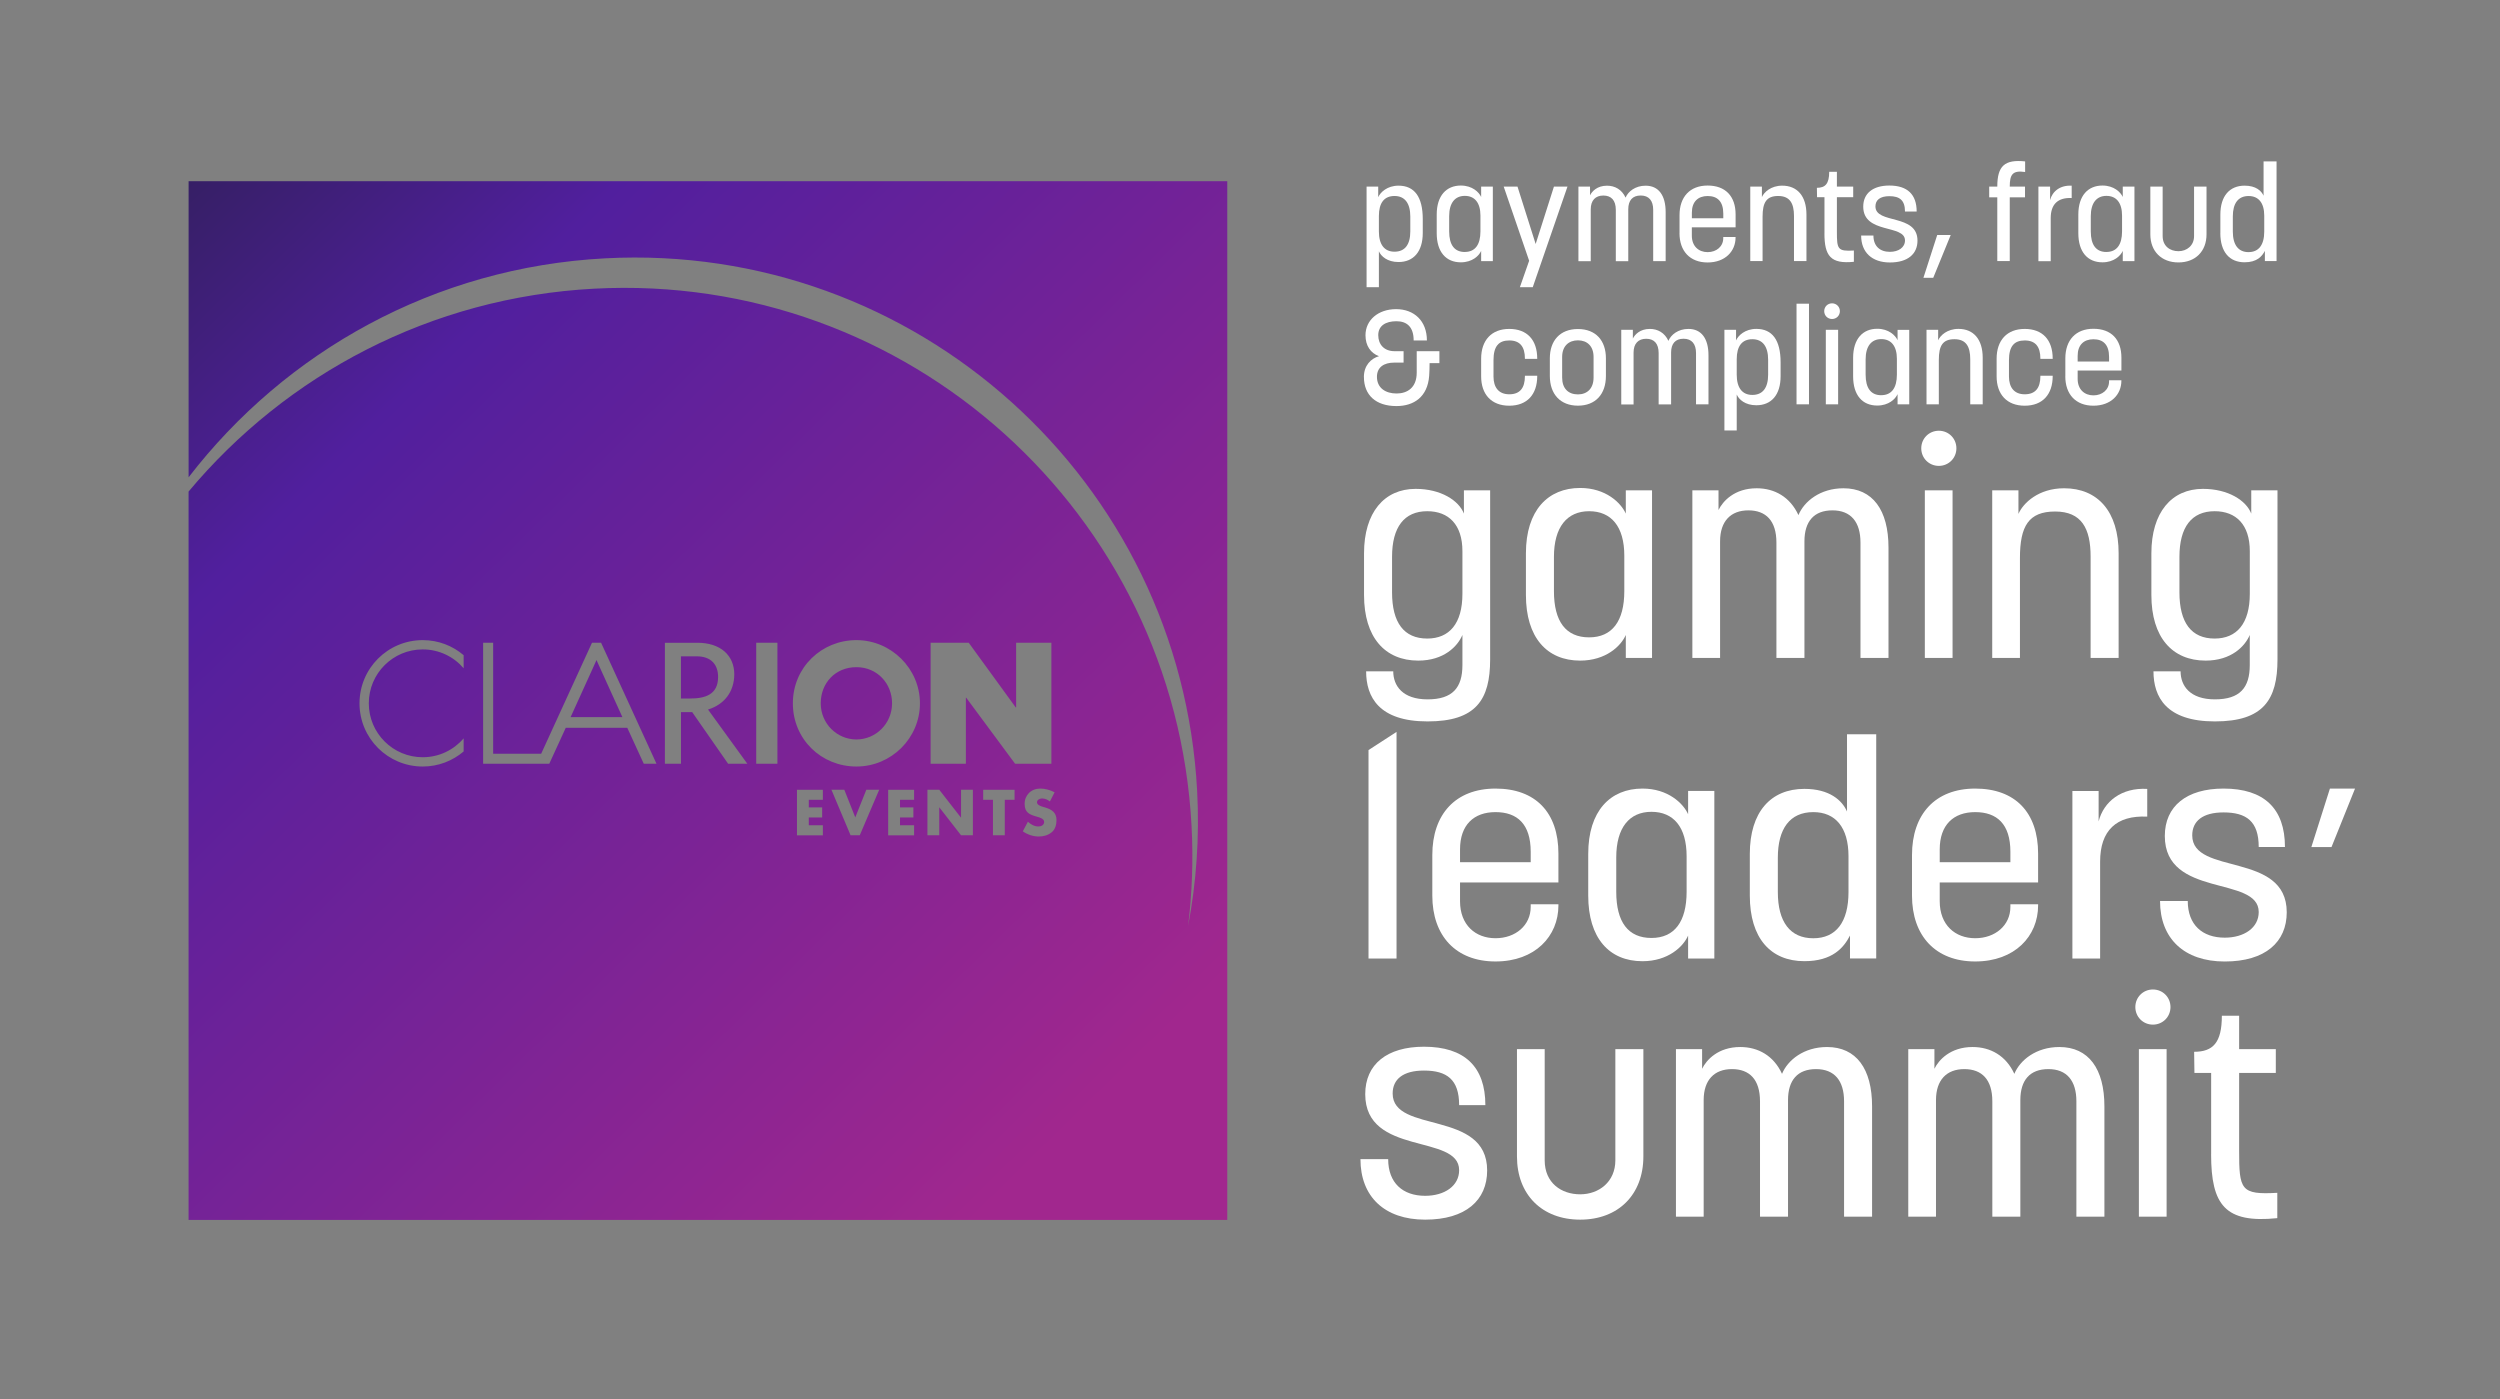
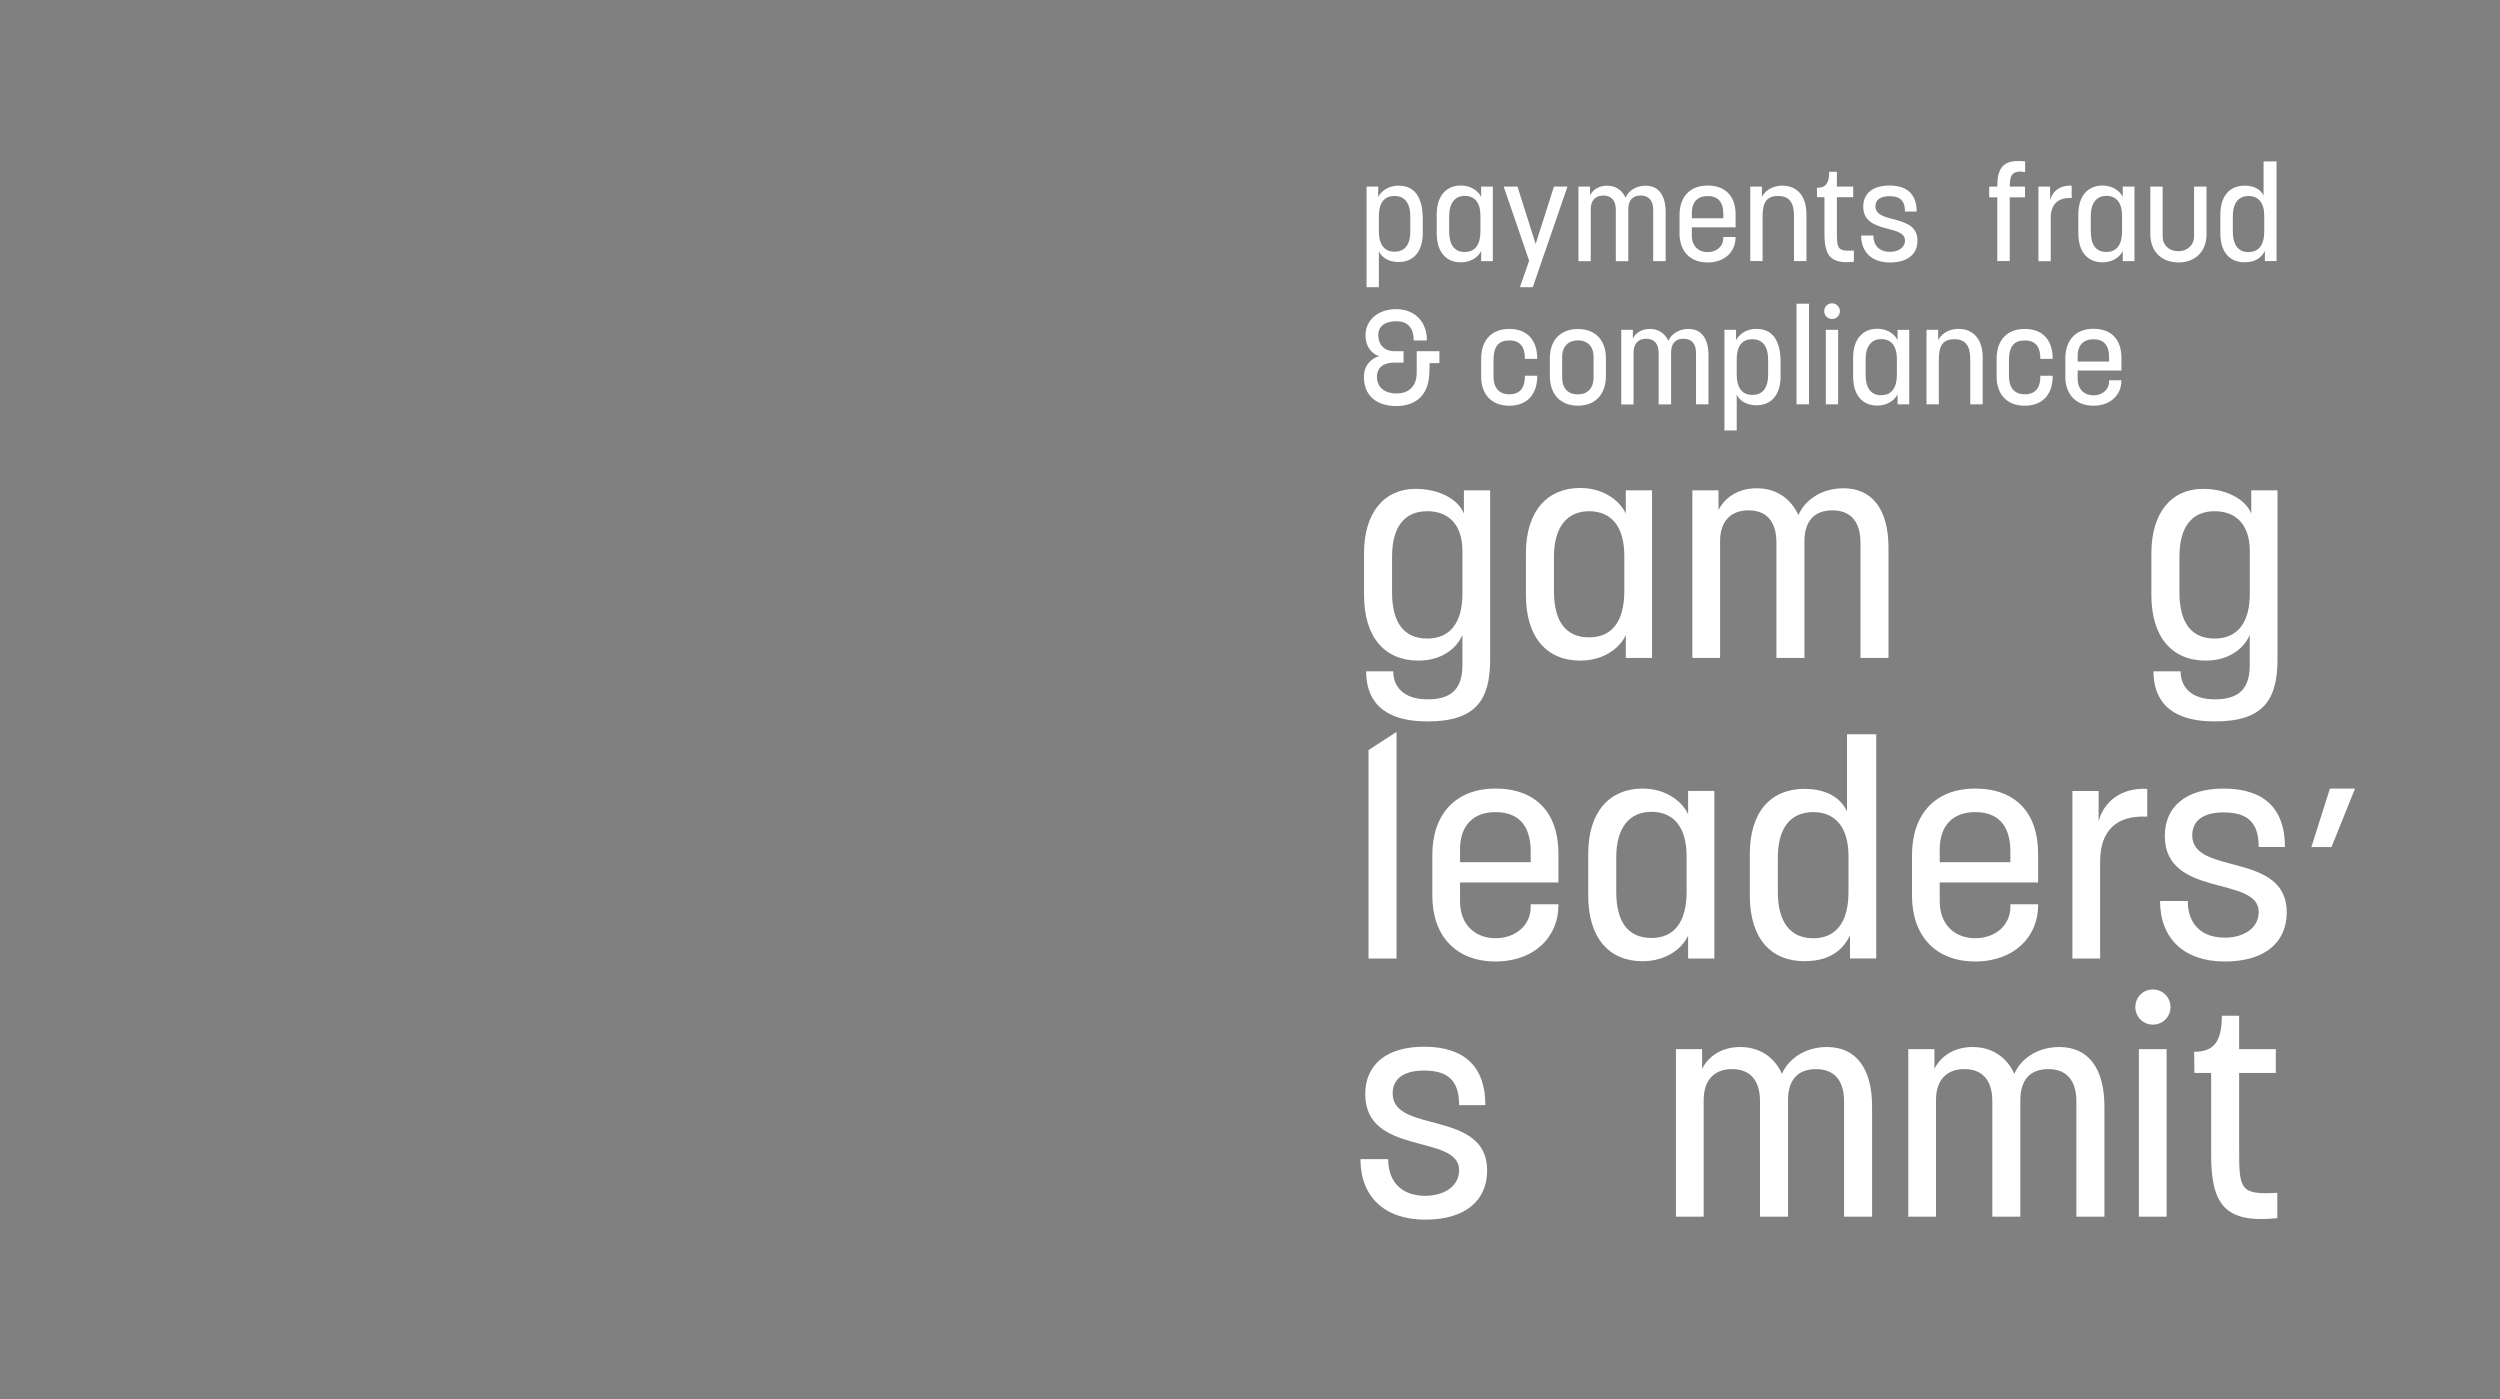
<svg xmlns="http://www.w3.org/2000/svg" id="Layer_1" data-name="Layer 1" viewBox="0 0 670.07 375">
  <rect x="0" y="0" width="670.07" height="375" fill="#808080" stroke="none" />
  <defs>
    <style>
      .cls-1 {
        fill: url(#linear-gradient);
      }

      .cls-2 {
        fill: #fff;
      }
    </style>
    <linearGradient id="linear-gradient" x1="25.42" y1="20.24" x2="345.9" y2="346.95" gradientUnits="userSpaceOnUse">
      <stop offset=".05" stop-color="#311f5b" />
      <stop offset=".26" stop-color="#511f9e" />
      <stop offset=".84" stop-color="#a1278e" />
    </linearGradient>
  </defs>
  <g>
    <g>
      <path class="cls-2" d="M366.16,179.94h7.27c0,3.84,2.48,7.51,9.19,7.51s9.35-3.12,9.35-9.19v-8.07c-1.28,3.04-4.95,6.87-11.83,6.87-8.95,0-14.54-6.23-14.54-17.58v-11.19c0-10.95,5.43-17.26,13.82-17.26,6.79,0,11.59,3.12,12.95,6.63v-6.23h7.03v45.31c0,10.79-3.76,16.62-16.78,16.62s-16.46-6.55-16.46-13.42ZM382.54,171.15c5.91,0,9.43-4,9.43-11.99v-11.43c0-7.11-3.68-10.71-9.43-10.71-6.15,0-9.43,4.24-9.43,12.23v9.51c0,8.15,3.2,12.39,9.43,12.39Z" />
      <path class="cls-2" d="M408.99,159.48v-11.19c0-11.51,5.91-17.5,14.54-17.5,6.87,0,10.95,4,12.23,6.87v-6.23h7.03v44.91h-7.03v-6.15c-1.28,2.96-5.35,6.87-12.23,6.87-8.95,0-14.54-6.23-14.54-17.58ZM425.93,170.83c6.15,0,9.43-4.32,9.43-12.39v-9.51c0-7.83-3.52-11.91-9.43-11.91s-9.43,4.24-9.43,12.23v9.19c0,8.15,3.2,12.39,9.43,12.39Z" />
      <path class="cls-2" d="M453.58,131.43h7.03v5.27c1.12-2.32,4.24-5.83,10.23-5.83,4.79,0,8.95,2.32,11.19,7.19,1.52-3.68,5.83-7.19,12.07-7.19,7.83,0,12.07,5.83,12.07,15.9v29.57h-7.51v-30.92c0-5.51-2.56-8.63-7.51-8.63s-7.51,2.96-7.51,8.31v31.24h-7.51v-30.92c0-5.83-2.8-8.63-7.51-8.63s-7.59,2.88-7.59,8.31v31.24h-7.43v-44.91Z" />
-       <path class="cls-2" d="M519.66,115.45c2.64,0,4.71,2.08,4.71,4.71s-2.08,4.71-4.71,4.71-4.71-2.08-4.71-4.71,2.08-4.71,4.71-4.71ZM515.91,131.43h7.43v44.91h-7.43v-44.91Z" />
-       <path class="cls-2" d="M533.97,131.43h7.03v6.31c1.28-2.96,5.43-6.87,12.23-6.87,9.03,0,14.62,6.23,14.62,17.42v28.05h-7.51v-27.17c0-7.51-2.4-12.07-9.51-12.07s-9.43,3.92-9.43,12.47v26.77h-7.43v-44.91Z" />
      <path class="cls-2" d="M577.19,179.94h7.27c0,3.84,2.48,7.51,9.19,7.51s9.35-3.12,9.35-9.19v-8.07c-1.28,3.04-4.95,6.87-11.83,6.87-8.95,0-14.54-6.23-14.54-17.58v-11.19c0-10.95,5.43-17.26,13.82-17.26,6.79,0,11.59,3.12,12.95,6.63v-6.23h7.03v45.31c0,10.79-3.76,16.62-16.78,16.62s-16.46-6.55-16.46-13.42ZM593.58,171.15c5.91,0,9.43-4,9.43-11.99v-11.43c0-7.11-3.68-10.71-9.43-10.71-6.15,0-9.43,4.24-9.43,12.23v9.51c0,8.15,3.2,12.39,9.43,12.39Z" />
    </g>
    <path class="cls-2" d="M364.64,310.68h7.43c0,6.39,3.92,9.83,9.91,9.83,5.19,0,9.11-2.64,9.11-6.87,0-9.83-25.17-3.68-25.17-20.38,0-7.99,5.83-12.71,15.74-12.71,10.87,0,16.46,5.35,16.46,15.66h-7.03c0-6.87-3.28-9.27-9.43-9.27-5.59,0-8.39,2.32-8.39,6.15,0,10.87,25.33,4.24,25.33,20.62,0,7.99-5.75,13.19-16.62,13.19s-17.34-6.15-17.34-16.22Z" />
-     <path class="cls-2" d="M406.59,309.96v-28.77h7.43v29.81c0,6.07,4.47,9.11,9.51,9.11s9.43-3.36,9.43-9.11v-29.81h7.51v28.77c0,10.23-6.71,16.94-16.94,16.94s-16.94-6.71-16.94-16.94Z" />
    <path class="cls-2" d="M449.18,281.19h7.03v5.27c1.12-2.32,4.24-5.83,10.23-5.83,4.79,0,8.95,2.32,11.19,7.19,1.52-3.68,5.83-7.19,12.07-7.19,7.83,0,12.07,5.83,12.07,15.9v29.57h-7.51v-30.92c0-5.51-2.56-8.63-7.51-8.63s-7.51,2.96-7.51,8.31v31.24h-7.51v-30.92c0-5.83-2.8-8.63-7.51-8.63s-7.59,2.88-7.59,8.31v31.24h-7.43v-44.91Z" />
    <path class="cls-2" d="M511.45,281.19h7.03v5.27c1.12-2.32,4.24-5.83,10.23-5.83,4.79,0,8.95,2.32,11.19,7.19,1.52-3.68,5.83-7.19,12.07-7.19,7.83,0,12.07,5.83,12.07,15.9v29.57h-7.51v-30.92c0-5.51-2.56-8.63-7.51-8.63s-7.51,2.96-7.51,8.31v31.24h-7.51v-30.92c0-5.83-2.8-8.63-7.51-8.63s-7.59,2.88-7.59,8.31v31.24h-7.43v-44.91Z" />
    <path class="cls-2" d="M577.04,265.21c2.64,0,4.71,2.08,4.71,4.71s-2.08,4.71-4.71,4.71-4.71-2.08-4.71-4.71,2.08-4.71,4.71-4.71ZM573.28,281.19h7.43v44.91h-7.43v-44.91Z" />
    <path class="cls-2" d="M592.65,309.4v-21.82h-4.48l-.08-5.67c5.03,0,7.43-2.4,7.43-9.67h4.63v8.95h9.83v6.39h-9.83v20.78c0,10.55.4,11.91,10.23,11.35v6.79c-13.98,1.44-17.74-3.52-17.74-17.1Z" />
    <g>
      <path class="cls-2" d="M366.8,201.04l7.51-4.87v60.75h-7.51v-55.87Z" />
      <path class="cls-2" d="M383.9,240.05v-10.87c0-10.95,6.23-17.82,16.94-17.82s16.86,6.39,16.86,17.42v7.75h-26.37v5.03c0,6.39,4.16,9.91,9.51,9.91s9.43-3.44,9.43-8.39v-.72h7.43v.32c0,8.23-6.23,15.02-16.86,15.02s-16.94-6.87-16.94-17.66ZM410.27,231.1v-2.8c0-7.43-3.6-10.63-9.43-10.63s-9.51,3.44-9.51,9.99v3.44h18.94Z" />
      <path class="cls-2" d="M425.69,240.05v-11.19c0-11.51,5.91-17.5,14.54-17.5,6.87,0,10.95,4,12.23,6.87v-6.23h7.03v44.91h-7.03v-6.15c-1.28,2.96-5.35,6.87-12.23,6.87-8.95,0-14.54-6.23-14.54-17.58ZM442.63,251.4c6.15,0,9.43-4.32,9.43-12.39v-9.51c0-7.83-3.52-11.91-9.43-11.91s-9.43,4.24-9.43,12.23v9.19c0,8.15,3.2,12.39,9.43,12.39Z" />
      <path class="cls-2" d="M469,240.05v-11.19c0-11.19,5.59-17.42,14.62-17.42,6.79,0,10.15,3.12,11.43,6.07v-20.7h7.83v60.09h-7.03v-6.15c-1.68,3.28-4.71,6.87-12.23,6.87-9.03,0-14.62-6.15-14.62-17.58ZM486.02,251.48c6.07,0,9.43-4.31,9.43-12.39v-9.59c0-7.75-3.52-11.83-9.43-11.83-6.31,0-9.51,4.47-9.51,12.23v9.19c0,7.99,3.28,12.39,9.51,12.39Z" />
      <path class="cls-2" d="M512.47,240.05v-10.87c0-10.95,6.23-17.82,16.94-17.82s16.86,6.39,16.86,17.42v7.75h-26.37v5.03c0,6.39,4.16,9.91,9.51,9.91s9.43-3.44,9.43-8.39v-.72h7.43v.32c0,8.23-6.23,15.02-16.86,15.02s-16.94-6.87-16.94-17.66ZM538.84,231.1v-2.8c0-7.43-3.6-10.63-9.43-10.63s-9.51,3.44-9.51,9.99v3.44h18.94Z" />
      <path class="cls-2" d="M555.46,212.01h7.03v8.15c1.36-5.35,6.15-9.11,13.03-8.71v7.43c-8.31-.4-12.63,3.76-12.63,12.07v25.97h-7.43v-44.91Z" />
      <path class="cls-2" d="M578.95,241.49h7.43c0,6.39,3.92,9.83,9.91,9.83,5.19,0,9.11-2.64,9.11-6.87,0-9.83-25.17-3.68-25.17-20.38,0-7.99,5.83-12.71,15.74-12.71,10.87,0,16.46,5.35,16.46,15.66h-7.03c0-6.87-3.28-9.27-9.43-9.27-5.59,0-8.39,2.32-8.39,6.15,0,10.87,25.33,4.24,25.33,20.62,0,7.99-5.75,13.19-16.62,13.19s-17.34-6.15-17.34-16.22Z" />
      <polygon class="cls-2" points="624.48 211.37 619.51 227.03 624.91 227.03 631.21 211.37 624.48 211.37" />
    </g>
  </g>
  <g>
    <path class="cls-2" d="M366.27,50.01h3.13v2.84c.57-1.31,2.42-3.09,5.44-3.09,4.26,0,6.5,2.99,6.5,8.96v3.73c0,5.01-2.49,7.78-6.5,7.78-3.02,0-4.69-1.56-5.26-2.88v9.63h-3.3v-26.97ZM373.77,67.46c2.77,0,4.23-1.88,4.23-5.44v-3.98c0-3.55-1.46-5.51-4.23-5.51s-4.19,1.85-4.19,5.37v4.12c0,3.55,1.49,5.44,4.19,5.44Z" />
    <path class="cls-2" d="M385.08,62.49v-4.98c0-5.12,2.63-7.78,6.47-7.78,3.06,0,4.87,1.78,5.44,3.06v-2.77h3.13v19.97h-3.13v-2.74c-.57,1.31-2.38,3.06-5.44,3.06-3.98,0-6.47-2.77-6.47-7.82ZM392.61,67.53c2.74,0,4.19-1.92,4.19-5.51v-4.23c0-3.48-1.56-5.29-4.19-5.29s-4.19,1.88-4.19,5.44v4.09c0,3.62,1.42,5.51,4.19,5.51Z" />
    <path class="cls-2" d="M409.85,69.88l-6.82-19.87h3.7l4.87,15.39,4.9-15.39h3.63l-9.31,26.97h-3.45l2.49-7.11Z" />
    <path class="cls-2" d="M423.04,50.01h3.13v2.35c.5-1.03,1.88-2.59,4.55-2.59,2.13,0,3.98,1.03,4.98,3.2.67-1.63,2.59-3.2,5.37-3.2,3.48,0,5.37,2.59,5.37,7.07v13.15h-3.34v-13.75c0-2.45-1.14-3.84-3.34-3.84s-3.34,1.31-3.34,3.7v13.9h-3.34v-13.75c0-2.59-1.24-3.84-3.34-3.84s-3.38,1.28-3.38,3.7v13.9h-3.3v-19.97Z" />
    <path class="cls-2" d="M450.16,62.49v-4.83c0-4.87,2.77-7.93,7.53-7.93s7.5,2.84,7.5,7.75v3.45h-11.73v2.24c0,2.84,1.85,4.41,4.23,4.41s4.19-1.53,4.19-3.73v-.32h3.3v.14c0,3.66-2.77,6.68-7.5,6.68s-7.53-3.06-7.53-7.85ZM461.89,58.51v-1.24c0-3.31-1.6-4.73-4.19-4.73s-4.23,1.53-4.23,4.44v1.53h8.42Z" />
    <path class="cls-2" d="M469.11,50.01h3.13v2.81c.57-1.31,2.42-3.06,5.44-3.06,4.02,0,6.5,2.77,6.5,7.75v12.47h-3.34v-12.08c0-3.34-1.07-5.37-4.23-5.37s-4.19,1.74-4.19,5.54v11.91h-3.3v-19.97Z" />
    <path class="cls-2" d="M489.01,62.56v-9.7h-1.99l-.04-2.52c2.24,0,3.3-1.07,3.3-4.3h2.06v3.98h4.37v2.84h-4.37v9.24c0,4.69.18,5.3,4.55,5.05v3.02c-6.22.64-7.89-1.56-7.89-7.61Z" />
    <path class="cls-2" d="M498.83,63.13h3.3c0,2.84,1.74,4.37,4.41,4.37,2.31,0,4.05-1.17,4.05-3.06,0-4.37-11.19-1.64-11.19-9.06,0-3.55,2.59-5.65,7-5.65,4.83,0,7.32,2.38,7.32,6.97h-3.13c0-3.06-1.46-4.12-4.19-4.12-2.49,0-3.73,1.03-3.73,2.74,0,4.83,11.27,1.88,11.27,9.17,0,3.55-2.56,5.86-7.39,5.86s-7.71-2.74-7.71-7.21Z" />
-     <path class="cls-2" d="M519.23,62.98h3.62l-4.69,11.48h-2.63l3.7-11.48Z" />
    <path class="cls-2" d="M535.33,52.89h-2.17v-2.88h2.17c0-5.54,1.96-7.32,7.46-6.75v2.84c-3.38-.5-4.12.68-4.12,3.91h4.09v2.88h-4.09v17.09h-3.34v-17.09Z" />
-     <path class="cls-2" d="M546.35,50.01h3.13v3.63c.6-2.38,2.74-4.05,5.79-3.87v3.31c-3.7-.18-5.62,1.67-5.62,5.37v11.55h-3.3v-19.97Z" />
+     <path class="cls-2" d="M546.35,50.01h3.13v3.63c.6-2.38,2.74-4.05,5.79-3.87v3.31c-3.7-.18-5.62,1.67-5.62,5.37v11.55h-3.3Z" />
    <path class="cls-2" d="M557.05,62.49v-4.98c0-5.12,2.63-7.78,6.47-7.78,3.06,0,4.87,1.78,5.44,3.06v-2.77h3.13v19.97h-3.13v-2.74c-.57,1.31-2.38,3.06-5.44,3.06-3.98,0-6.47-2.77-6.47-7.82ZM564.58,67.53c2.74,0,4.19-1.92,4.19-5.51v-4.23c0-3.48-1.56-5.29-4.19-5.29s-4.19,1.88-4.19,5.44v4.09c0,3.62,1.42,5.51,4.19,5.51Z" />
    <path class="cls-2" d="M576.35,62.81v-12.79h3.3v13.26c0,2.7,1.99,4.05,4.23,4.05s4.19-1.49,4.19-4.05v-13.26h3.34v12.79c0,4.55-2.98,7.53-7.53,7.53s-7.53-2.99-7.53-7.53Z" />
    <path class="cls-2" d="M595.12,62.49v-4.98c0-4.98,2.49-7.75,6.5-7.75,3.02,0,4.51,1.39,5.08,2.7v-9.2h3.48v26.72h-3.13v-2.74c-.75,1.46-2.1,3.06-5.44,3.06-4.02,0-6.5-2.74-6.5-7.82ZM602.69,67.57c2.7,0,4.19-1.92,4.19-5.51v-4.26c0-3.45-1.56-5.26-4.19-5.26-2.81,0-4.23,1.99-4.23,5.44v4.09c0,3.55,1.46,5.51,4.23,5.51Z" />
    <path class="cls-2" d="M365.56,101.05c0-3.13,1.95-4.98,4.05-5.58-2.24-.82-3.62-2.81-3.62-5.61,0-4.05,3.38-7,8.21-7s8.25,3.16,8.25,8.39h-3.55c0-3.55-1.74-5.15-4.62-5.15s-4.87,1.21-4.87,3.73,1.6,4.3,4.37,4.3h2.42v3.06h-2.52c-2.74,0-4.62,1.24-4.62,3.8,0,3.06,2.38,4.48,5.26,4.48s5.4-1.56,5.4-5.58v-5.76h6.08v3.2h-2.63c0,1.17-.04,2.31-.11,3.41-.43,5.65-4.09,8.1-8.78,8.1-5.51,0-8.71-2.95-8.71-7.78Z" />
    <path class="cls-2" d="M396.99,100.88v-4.76c0-4.9,2.77-7.96,7.53-7.96s7.5,2.91,7.5,7.96v.07h-3.3v-.07c0-3.23-1.35-4.87-4.19-4.87s-4.23,1.56-4.23,5.3v4.37c0,2.91,1.39,4.76,4.23,4.76s4.19-1.67,4.19-4.87v-.11h3.3v.11c0,4.9-2.7,7.93-7.5,7.93s-7.53-3.06-7.53-7.85Z" />
    <path class="cls-2" d="M415.4,100.77v-4.73c0-4.76,2.74-7.85,7.53-7.85s7.5,3.09,7.5,7.85v4.73c0,4.9-2.81,7.96-7.5,7.96s-7.53-3.06-7.53-7.96ZM422.93,105.71c2.45,0,4.19-1.56,4.19-4.51v-5.54c0-2.88-1.71-4.44-4.19-4.44s-4.23,1.56-4.23,4.44v5.54c0,2.95,1.67,4.51,4.23,4.51Z" />
    <path class="cls-2" d="M434.52,88.4h3.13v2.35c.5-1.03,1.88-2.59,4.55-2.59,2.13,0,3.98,1.03,4.98,3.2.67-1.63,2.59-3.2,5.37-3.2,3.48,0,5.37,2.59,5.37,7.07v13.15h-3.34v-13.75c0-2.45-1.14-3.84-3.34-3.84s-3.34,1.31-3.34,3.7v13.9h-3.34v-13.75c0-2.59-1.24-3.84-3.34-3.84s-3.38,1.28-3.38,3.7v13.9h-3.3v-19.97Z" />
    <path class="cls-2" d="M462.18,88.4h3.13v2.84c.57-1.31,2.42-3.09,5.44-3.09,4.26,0,6.5,2.99,6.5,8.96v3.73c0,5.01-2.49,7.78-6.5,7.78-3.02,0-4.69-1.56-5.26-2.88v9.63h-3.3v-26.97ZM469.68,105.85c2.77,0,4.23-1.88,4.23-5.44v-3.98c0-3.55-1.46-5.51-4.23-5.51s-4.19,1.85-4.19,5.37v4.12c0,3.55,1.49,5.44,4.19,5.44Z" />
    <path class="cls-2" d="M481.52,81.4h3.34v26.97h-3.34v-26.97Z" />
    <path class="cls-2" d="M491.04,81.3c1.17,0,2.1.92,2.1,2.1s-.92,2.1-2.1,2.1-2.1-.92-2.1-2.1.92-2.1,2.1-2.1ZM489.37,88.4h3.3v19.97h-3.3v-19.97Z" />
    <path class="cls-2" d="M496.69,100.88v-4.98c0-5.12,2.63-7.78,6.47-7.78,3.06,0,4.87,1.78,5.44,3.06v-2.77h3.13v19.97h-3.13v-2.74c-.57,1.31-2.38,3.06-5.44,3.06-3.98,0-6.47-2.77-6.47-7.82ZM504.23,105.92c2.74,0,4.19-1.92,4.19-5.51v-4.23c0-3.48-1.56-5.29-4.19-5.29s-4.19,1.88-4.19,5.44v4.09c0,3.62,1.42,5.51,4.19,5.51Z" />
    <path class="cls-2" d="M516.35,88.4h3.13v2.81c.57-1.31,2.42-3.06,5.44-3.06,4.02,0,6.5,2.77,6.5,7.75v12.47h-3.34v-12.08c0-3.34-1.07-5.37-4.23-5.37s-4.19,1.74-4.19,5.54v11.91h-3.3v-19.97Z" />
    <path class="cls-2" d="M535.15,100.88v-4.76c0-4.9,2.77-7.96,7.53-7.96s7.5,2.91,7.5,7.96v.07h-3.3v-.07c0-3.23-1.35-4.87-4.19-4.87s-4.23,1.56-4.23,5.3v4.37c0,2.91,1.39,4.76,4.23,4.76s4.19-1.67,4.19-4.87v-.11h3.3v.11c0,4.9-2.7,7.93-7.5,7.93s-7.53-3.06-7.53-7.85Z" />
    <path class="cls-2" d="M553.57,100.88v-4.83c0-4.87,2.77-7.93,7.53-7.93s7.5,2.84,7.5,7.75v3.45h-11.73v2.24c0,2.84,1.85,4.41,4.23,4.41s4.19-1.53,4.19-3.73v-.32h3.3v.14c0,3.66-2.77,6.68-7.5,6.68s-7.53-3.06-7.53-7.85ZM565.29,96.9v-1.24c0-3.31-1.6-4.73-4.19-4.73s-4.23,1.53-4.23,4.44v1.53h8.42Z" />
  </g>
-   <path class="cls-1" d="M50.55,48.57v79.36c25.94-33.68,65.86-56.28,111.65-58.69,83.24-4.39,154.28,59.53,158.67,142.78.65,12.37-.21,24.48-2.42,36.13,1.07-8.73,1.4-17.67.92-26.75-4.43-83.97-76.09-148.46-160.07-144.03-43.97,2.32-82.57,23.08-108.76,54.38v195.23h278.4V48.57H50.55ZM124.27,179.11c-2.65-3.09-6.58-5.05-10.97-5.05-7.98,0-14.45,6.46-14.45,14.45s6.47,14.45,14.45,14.45c4.39,0,8.33-1.96,10.97-5.06v3.51c-2.96,2.52-6.79,4.04-10.97,4.04-9.36,0-16.94-7.58-16.94-16.94s7.58-16.94,16.94-16.94c4.19,0,8.02,1.52,10.97,4.04v3.51ZM172.55,204.71l-4.42-9.64h-16.49l-4.42,9.64h-17.73v-32.43h2.69v29.74h12.87l13.62-29.74h2.44l14.85,32.43h-3.4ZM197.93,204.71h-2.77l-9.64-13.85c-.2,0-.4.01-.6.01h-2.4s0,13.84,0,13.84h-4.31v-32.43h8.74c6.09,0,9.86,3.32,9.86,8.49h0c-.05,4.65-2.64,8.03-7.04,9.41l10.54,14.53h-2.36ZM208.37,204.71h-5.68v-32.43h5.68v32.43ZM220.55,214.37h-3.77v2.04h3.58v2.69h-3.58v2.1h3.77v2.69h-6.94v-12.2h6.94v2.69ZM230.44,223.88h-2.46l-5.13-12.2h3.45l2.94,7.41,2.96-7.41h3.45l-5.21,12.2ZM245,214.37h-3.77v2.04h3.58v2.69h-3.58v2.1h3.77v2.69h-6.94v-12.2h6.94v2.69ZM229.54,205.45c-9.4,0-17.03-7.29-17.03-16.94s7.72-16.94,17.03-16.94,17.03,7.63,17.03,16.94-7.63,16.94-17.03,16.94ZM260.76,223.88h-3.17l-5.81-7.47h-.03v7.47h-3.17v-12.2h3.17l5.81,7.46h.03v-7.46h3.17v12.2ZM271.93,214.37h-2.62v9.51h-3.17v-9.51h-2.62v-2.69h8.41v2.69ZM258.97,187h-.09v17.71h-9.45v-32.43h10.22l12.61,17.35h.09v-17.35h9.45v32.43h-9.72l-13.11-17.71ZM281.89,223.06c-.95.81-2.23,1.15-3.46,1.15-1.54,0-3.04-.52-4.29-1.39l1.36-2.56c.79.7,1.73,1.26,2.82,1.26.74,0,1.54-.37,1.54-1.23s-1.25-1.2-1.93-1.39c-1.99-.57-3.3-1.08-3.3-3.45s1.76-4.09,4.21-4.09c1.23,0,2.73.39,3.82,1l-1.26,2.46c-.58-.48-1.33-.81-2.1-.81-.58,0-1.36.34-1.36,1.02s.86.99,1.41,1.17l.81.24c1.7.5,3.01,1.36,3.01,3.33,0,1.21-.29,2.46-1.26,3.29ZM239.1,188.51c0,5.46-4.39,9.69-9.56,9.69s-9.56-4.22-9.56-9.69,3.94-9.69,9.56-9.69,9.56,4.42,9.56,9.69ZM184.98,187.22h-2.47v-11.31h4.19c4.04,0,5.77,2.36,5.77,5.54,0,4.72-3.45,5.77-7.49,5.77ZM160.01,177.21l6.81,15h-13.88l6.81-15,.13-.32.13.32Z" />
</svg>